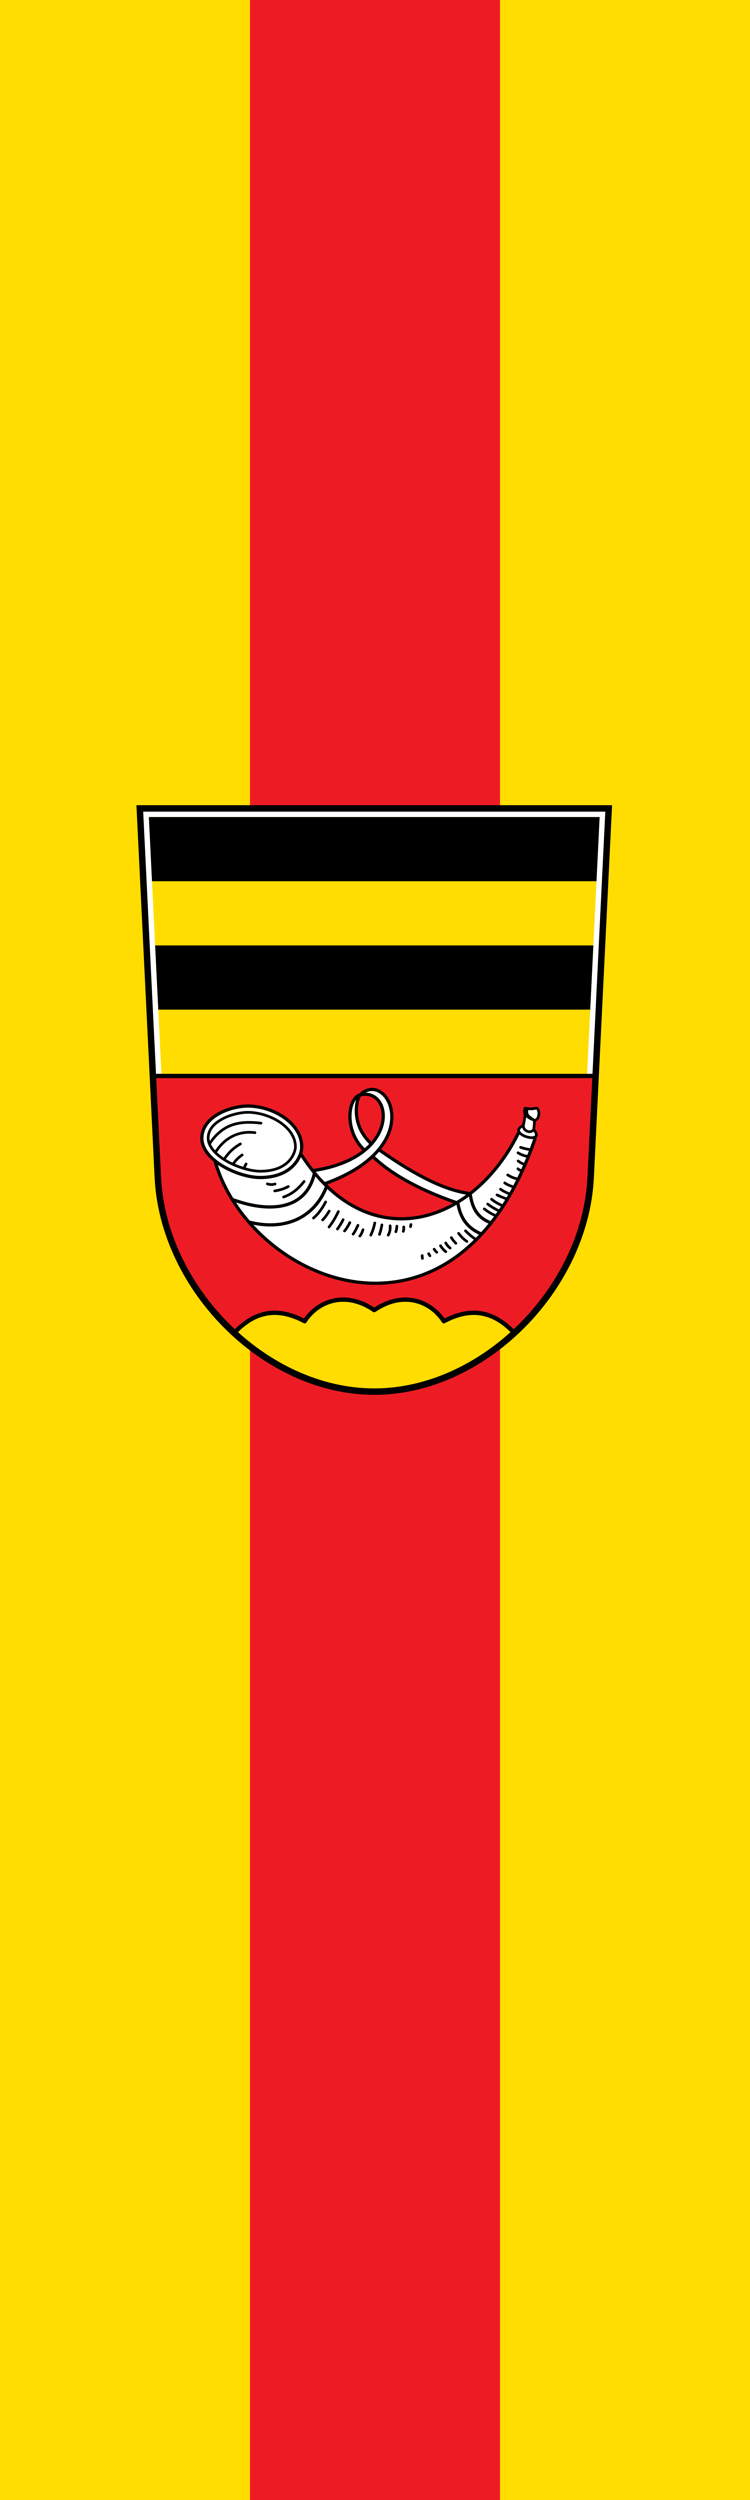
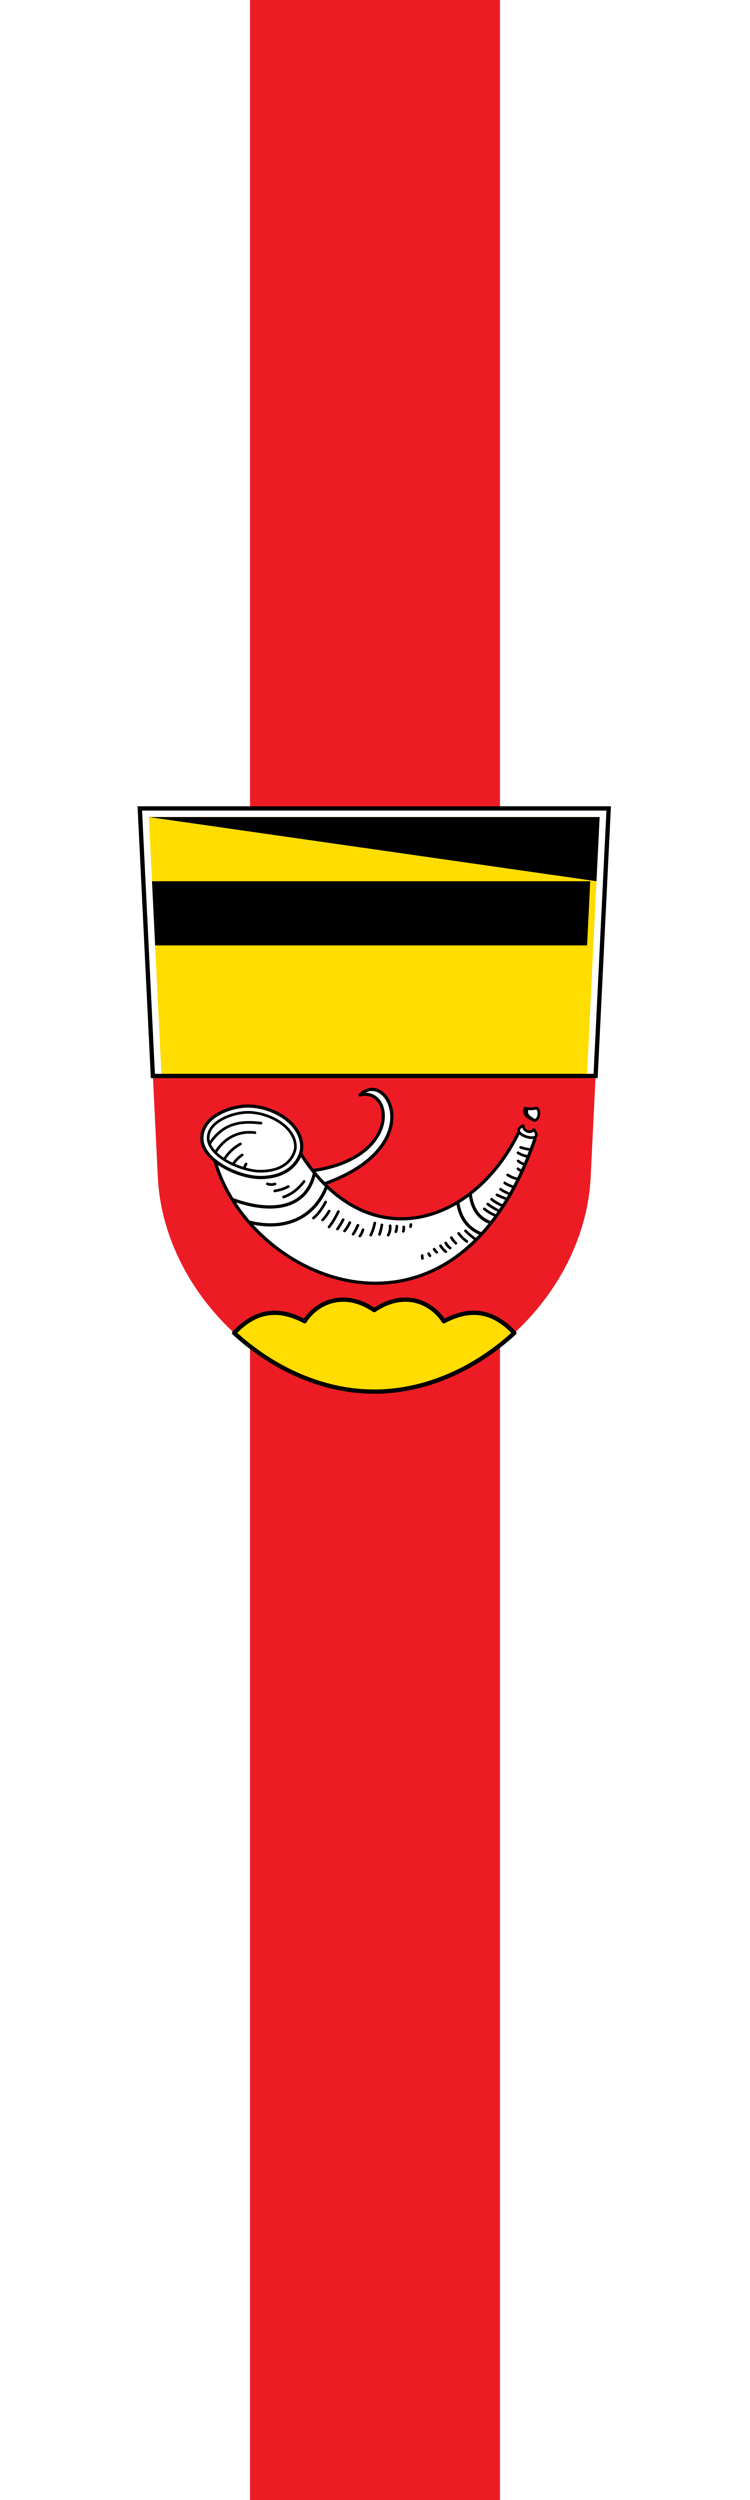
<svg xmlns="http://www.w3.org/2000/svg" xmlns:ns1="http://www.inkscape.org/namespaces/inkscape" xmlns:ns2="http://sodipodi.sourceforge.net/DTD/sodipodi-0.dtd" ns1:version="1.1.1 (3bf5ae0d25, 2021-09-20)" ns2:docname="Banner Altendorf.svg" id="svg2130" version="1.1" viewBox="0 0 150 500" height="500" width="150">
  <defs id="defs2124" />
  <ns2:namedview ns1:pagecheckerboard="false" fit-margin-bottom="0" fit-margin-right="0" fit-margin-left="0" fit-margin-top="0" lock-margins="true" units="px" ns1:snap-smooth-nodes="true" ns1:snap-object-midpoints="true" ns1:window-maximized="1" ns1:window-y="-11" ns1:window-x="-11" ns1:window-height="1506" ns1:window-width="2560" showgrid="false" ns1:document-rotation="0" ns1:current-layer="layer1" ns1:document-units="px" ns1:cy="250" ns1:cx="74.666667" ns1:zoom="1.5" ns1:pageshadow="2" ns1:pageopacity="0" borderopacity="1.0" bordercolor="#666666" pagecolor="#333333" id="base" showguides="true" ns1:guide-bbox="true" ns1:snap-intersection-paths="true" ns1:object-paths="true" ns1:snap-grids="false" ns1:snap-global="true" ns1:lockguides="false" guidecolor="#00ffff" guideopacity="0.498" ns1:snap-midpoints="true" ns1:snap-to-guides="true" ns1:object-nodes="true" />
  <g id="layer1" ns1:groupmode="layer" ns1:label="altendorf" transform="translate(-612.046,-262.486)">
    <g id="g25270" ns1:label="banner">
      <g id="g25245" ns1:label="banner-0">
-         <rect style="opacity:1;fill:#ffdd00;stroke:none;stroke-width:0.2;stroke-linecap:butt;stroke-linejoin:miter;stroke-miterlimit:4;stroke-dasharray:none" id="rect25022" width="150" height="500" x="612.046" y="262.486" ns1:label="banner-y" />
        <rect style="opacity:1;fill:#ed1c24;stroke:none;stroke-width:0.2;stroke-linecap:butt;stroke-linejoin:miter;stroke-miterlimit:4;stroke-dasharray:none" id="rect25046" width="50" height="500" x="662.046" y="262.486" ns1:label="banner-r" />
      </g>
      <g id="g24766" ns1:label="coa" transform="matrix(0.215,0,0,0.215,621.457,417.861)">
        <path style="opacity:1;fill:#ed1c24;stroke:none;stroke-width:6;stroke-linecap:butt;stroke-linejoin:miter;stroke-miterlimit:4;stroke-dasharray:none" d="M 522.447,29.313 505.675,372.645 C 500.603,476.481 405.558,571.818 304.364,571.818 203.17,571.818 108.124,476.481 103.052,372.645 L 86.28,29.313 Z" id="path18290" ns2:nodetypes="cszscc" ns1:label="coa-0g" />
        <path style="opacity:1;fill:#ffdd00;stroke:#000000;stroke-width:4;stroke-linecap:butt;stroke-linejoin:round;stroke-miterlimit:4;stroke-dasharray:none" d="m 304.363,496 c 28.329,-19.283 53.78,-6.954 64.728,10.363 25.912,-13.839 46.877,-9.006 65.58,10.896 -36.203,33.323 -82.565,54.559 -130.309,54.559 -47.743,0 -94.104,-21.236 -130.307,-54.559 18.703,-19.903 39.668,-24.736 65.579,-10.897 10.947,-17.318 36.399,-29.646 64.728,-10.363 z" id="path22967" ns2:nodetypes="cccsccc" ns1:label="quadmounts" />
        <g id="g18101" ns1:label="horn">
          <g id="g16980" ns1:label="straps">
-             <path style="opacity:1;fill:#ffffff;stroke:#000000;stroke-width:3;stroke-linecap:round;stroke-linejoin:round;stroke-miterlimit:4;stroke-dasharray:none" d="m 393.622,387.612 c -21.617,-2.657 -48.433,-15.02 -85.016,-40.935 -28.129,-18.389 -20.945,-47.338 -17.439,-50.844 -12.416,3.226 -16.197,40.278 11.706,57.205 15.34,14.675 40.116,29.992 78.242,43.092" id="path12989" ns2:nodetypes="ccccc" ns1:label="strap-l" />
            <path style="opacity:1;fill:#ffffff;stroke:#000000;stroke-width:3;stroke-linecap:round;stroke-linejoin:round;stroke-miterlimit:4;stroke-dasharray:none" d="m 257.949,378.531 c 98.035,-34.878 58.278,-107.758 33.218,-82.698 30.561,-7.742 38.749,58.474 -44.064,70.439" id="path11909" ns2:nodetypes="ccc" ns1:label="strap-r" />
          </g>
          <path style="opacity:1;fill:#ffffff;stroke:#000000;stroke-width:3;stroke-linecap:round;stroke-linejoin:round;stroke-miterlimit:4;stroke-dasharray:none" d="M 156.143,356.998 C 189.062,471.976 380.221,550.251 453.833,336.833 454.23,332.925 440.923,328.32 438,332.167 395.7,417.303 297.932,448.1 235.823,350.388" id="path3822" ns2:nodetypes="cccc" ns1:label="horn-f" />
          <path style="opacity:1;fill:#ffffff;stroke:#000000;stroke-width:3;stroke-linejoin:round;stroke-miterlimit:4;stroke-dasharray:none" d="m 188.562,306.177 c 24.254,0.976 48.984,17.486 48.319,38.655 -0.259,8.233 -8.507,27.813 -38.655,27.813 -19.775,0 -54.212,-15.662 -54.212,-36.534 0,-20.872 28.276,-30.589 44.548,-29.934 z" id="path949" ns2:nodetypes="sssss" ns1:label="bell" />
          <g id="g16889" ns1:label="mouth">
-             <path style="opacity:1;fill:#ffffff;stroke:#000000;stroke-width:2.5;stroke-linecap:round;stroke-linejoin:round;stroke-miterlimit:4;stroke-dasharray:none" d="m 451.842,333.844 c 1.065,-4.912 1.496,-11.724 1.908,-18.594 l -9.068,-1.837 c -0.249,5.239 -1.861,11.477 -2.897,17.31 z" id="path7155" ns2:nodetypes="ccccc" ns1:label="neck" />
            <path id="path6285" style="opacity:1;fill:#ffffff;stroke:#000000;stroke-width:2.5;stroke-linecap:round;stroke-linejoin:round;stroke-miterlimit:4;stroke-dasharray:none" d="m 443.043,324.304 c -17.127,7.684 22.21,19.084 9.585,3.613 -1.944,3.908 -9.573,2.262 -9.585,-3.613 z m 1.624,-16.137 c 3.889,0.778 7.222,0.778 10,0 3.011,-1.048 4.823,9.181 -0.833,11.5 -6.345,-2.557 -11.55,-5.624 -9.167,-11.5 z" ns1:label="mouth-0" ns2:nodetypes="ccccccc" />
            <path style="opacity:1;fill:#ffffff;stroke:#000000;stroke-width:2.5;stroke-linecap:round;stroke-linejoin:round;stroke-miterlimit:4;stroke-dasharray:none" d="m 453.484,319.525 c -4.4,-2.899 -8.981,-4.856 -6.611,-10.993" id="path17955" ns2:nodetypes="cc" />
          </g>
          <path id="path9224" style="opacity:1;fill:none;stroke:#000000;stroke-width:3;stroke-linecap:round;stroke-linejoin:round;stroke-miterlimit:4;stroke-dasharray:none" d="m 393.622,387.612 c 1.539,12.417 6.348,22.625 19.463,27.22 m -31.063,-19.247 c 1.865,12.45 7.355,23.67 22.216,29.659 M 260.143,380.704 c -10.759,28.384 -37.55,42.175 -72.418,33.367 m 61.056,-45.724 c -7.525,34.974 -42.296,37.391 -76.57,24.645" ns1:label="loops" />
          <path id="path10690" style="opacity:1;fill:none;stroke:#000000;stroke-width:2.5;stroke-linecap:round;stroke-linejoin:round;stroke-miterlimit:4;stroke-dasharray:none" d="m 440.5,344.583 c 2.75,0.9 5.669,1.744 9.735,2.206 m -12.152,2.877 c 3.356,2.077 6.577,3.084 9.711,3.385 M 438.25,357.25 c 1.434,1.192 3.222,2.341 6.418,3.313 M 438,364.5 c 1.222,1.159 2.599,1.703 4.042,1.976 M 428.5,370.25 c 3.209,2.014 6.516,3.342 9.947,3.801 M 425.75,377.667 c 2.42,1.714 5.495,2.936 8.799,3.987 M 421.833,383.5 c 2.481,1.847 5.733,3.31 9.091,4.719 m -12.341,0.615 c 4.112,1.947 7.107,3.096 9.671,3.937 M 413.5,392.833 c 2.876,2.548 6.766,4.488 10.733,6.381 m -14.317,-1.881 c 3.198,2.493 6.999,4.684 11.083,6.733 M 406.75,401.833 c 3.219,2.518 6.706,4.858 11.247,6.494 M 389.25,422.25 c 2.677,2.756 5.926,5.513 9.936,8.269 m -16.352,-5.936 c 2.042,2.573 4.104,5.144 7.667,7.5 m -14.417,-3.5 c 1.014,1.482 1.676,2.713 4.167,5.25 M 370.833,433.5 c 1.018,1.583 1.866,3.167 4.167,4.75 m -9,-2.167 c 1.525,2.43 3.169,4.264 4.917,5.583 m -10.833,-2.333 c 0.502,0.721 0.895,1.46 2.417,2.833 M 355,443.5 c 0.45,0.987 0.788,1.403 1.167,1.917 M 349,445.25 c -0.068,0.697 -0.034,1.326 0.167,2.667 m -10.698,-31.549 -0.354,2.003 m -6.364,0.236 c 0.214,1.264 0.1,2.638 -0.354,4.125 m -6.01,-4.832 c -0.025,1.728 -0.254,3.457 -0.943,5.185 m -5.303,-5.539 c 0.177,2.527 0.027,5.513 -1.768,8.721 m -5.893,-9.546 c -0.522,2.834 -1.099,5.696 -2.239,8.839 m -4.361,-10.607 c -0.744,3.515 -1.778,7.175 -3.771,11.314 m -7.189,-5.068 c -1.166,3.435 -2.093,4.955 -2.946,5.893 m -1.768,-10.017 c -1.796,3.963 -3.311,6.8 -4.478,8.25 m -3.064,-10.724 c -1.791,3.442 -3.472,6.218 -4.95,7.778 m -1.296,-10.489 c -1.985,3.993 -3.62,6.235 -5.303,8.721 m -13.789,-8.485 c 1.893,-1.853 3.921,-4.512 6.128,-8.25 m -14.614,6.482 c 4.083,-3.432 7.86,-8.393 11.314,-14.967 m -39.127,-4.596 c 8.312,-2.884 14.224,-8.167 19.092,-14.496 m -27.341,8.839 c 4.808,-0.771 9.059,-2.097 12.61,-4.125 m -19.445,-2.475 c 2.942,1.065 5.124,0.694 7.189,0.118 M 271,404.333 c -2.229,4.383 -4.013,8.181 -8.667,14.333 m -77.189,-58.631 c -0.811,1.403 -1.435,2.807 -1.933,4.21 m -1.721,-12.577 c -4.143,2.926 -6.839,5.852 -8.468,8.778 m 6.819,-19.031 c -6.985,3.958 -11.69,8.953 -15.226,14.479 m 28.779,-24.968 c -18.189,-2.311 -30.28,7.759 -36.869,18.482 m 42.526,-27.321 c -17.174,-2.012 -34.833,-1.17 -48.028,19.423 m 37.305,-29.485 c -6.838,-0.275 -17.343,1.83 -25.344,6.186 -8,4.356 -13.119,10.107 -13.119,17.9 0,7.217 6.643,15.066 16.809,21.051 10.166,5.985 23.21,9.631 31.553,9.631 13.807,0 21.627,-4.284 26.377,-9.084 4.75,-4.8 6.355,-10.75 6.428,-13.061 0.26,-8.262 -4.42,-15.951 -12.492,-22.047 -8.072,-6.096 -19.329,-10.138 -30.211,-10.576 z" ns1:label="horn-s" />
        </g>
        <path style="opacity:1;fill:#ffffff;stroke:none;stroke-width:4;stroke-linecap:butt;stroke-linejoin:miter;stroke-miterlimit:4;stroke-dasharray:none" d="M 510.29,278.182 H 98.437 L 86.28,29.313 l 436.167,-1e-6 z" id="path20302" ns1:label="coa-0a" />
        <path id="path20443" style="opacity:1;fill:#ffdd00;stroke:none;stroke-width:6" d="M 94.707,37.338 106.473,278.182 H 502.256 L 514.021,37.338 Z" ns2:nodetypes="ccccc" ns1:label="coa-0o" />
-         <path id="path20949" style="opacity:1;fill:#000000;stroke:none;stroke-width:6" d="m 511.105,97.047 2.917,-59.709 H 94.707 l 2.917,59.709 m 2.917,59.719 2.917,59.719 h 401.811 l 2.917,-59.719" ns2:nodetypes="cccccccc" ns1:label="coa-0s" />
+         <path id="path20949" style="opacity:1;fill:#000000;stroke:none;stroke-width:6" d="m 511.105,97.047 2.917,-59.709 H 94.707 m 2.917,59.719 2.917,59.719 h 401.811 l 2.917,-59.719" ns2:nodetypes="cccccccc" ns1:label="coa-0s" />
        <path style="opacity:1;fill:none;stroke:#000000;stroke-width:4;stroke-linecap:butt;stroke-linejoin:miter;stroke-miterlimit:4;stroke-dasharray:none" d="M 510.29,278.182 H 98.437 L 86.28,29.313 l 436.167,-1e-6 z" id="path24173" ns1:label="coa-fa" />
-         <path style="opacity:1;fill:none;stroke:#000000;stroke-width:6;stroke-linecap:butt;stroke-linejoin:miter;stroke-miterlimit:4;stroke-dasharray:none" d="M 522.447,29.313 505.675,372.645 C 500.603,476.481 405.558,571.818 304.364,571.818 203.17,571.818 108.124,476.481 103.052,372.645 L 86.28,29.313 Z" id="path23377" ns2:nodetypes="cszscc" ns1:label="coa-f" />
      </g>
    </g>
  </g>
</svg>